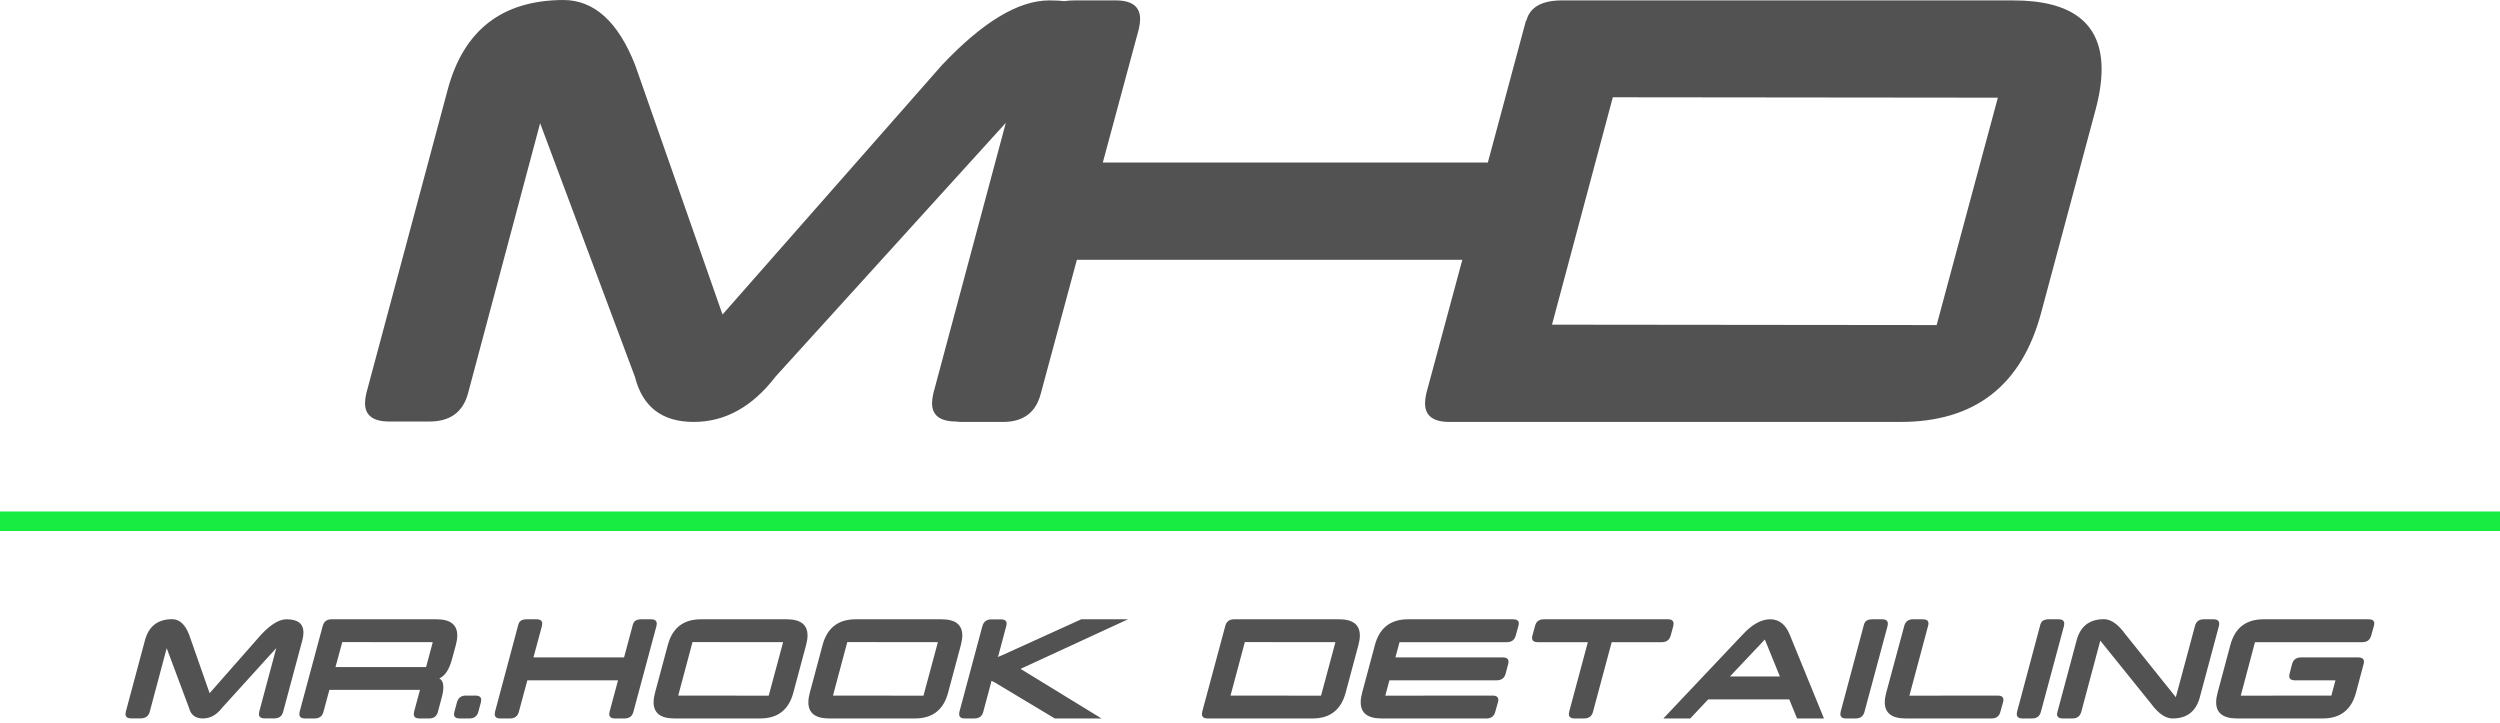
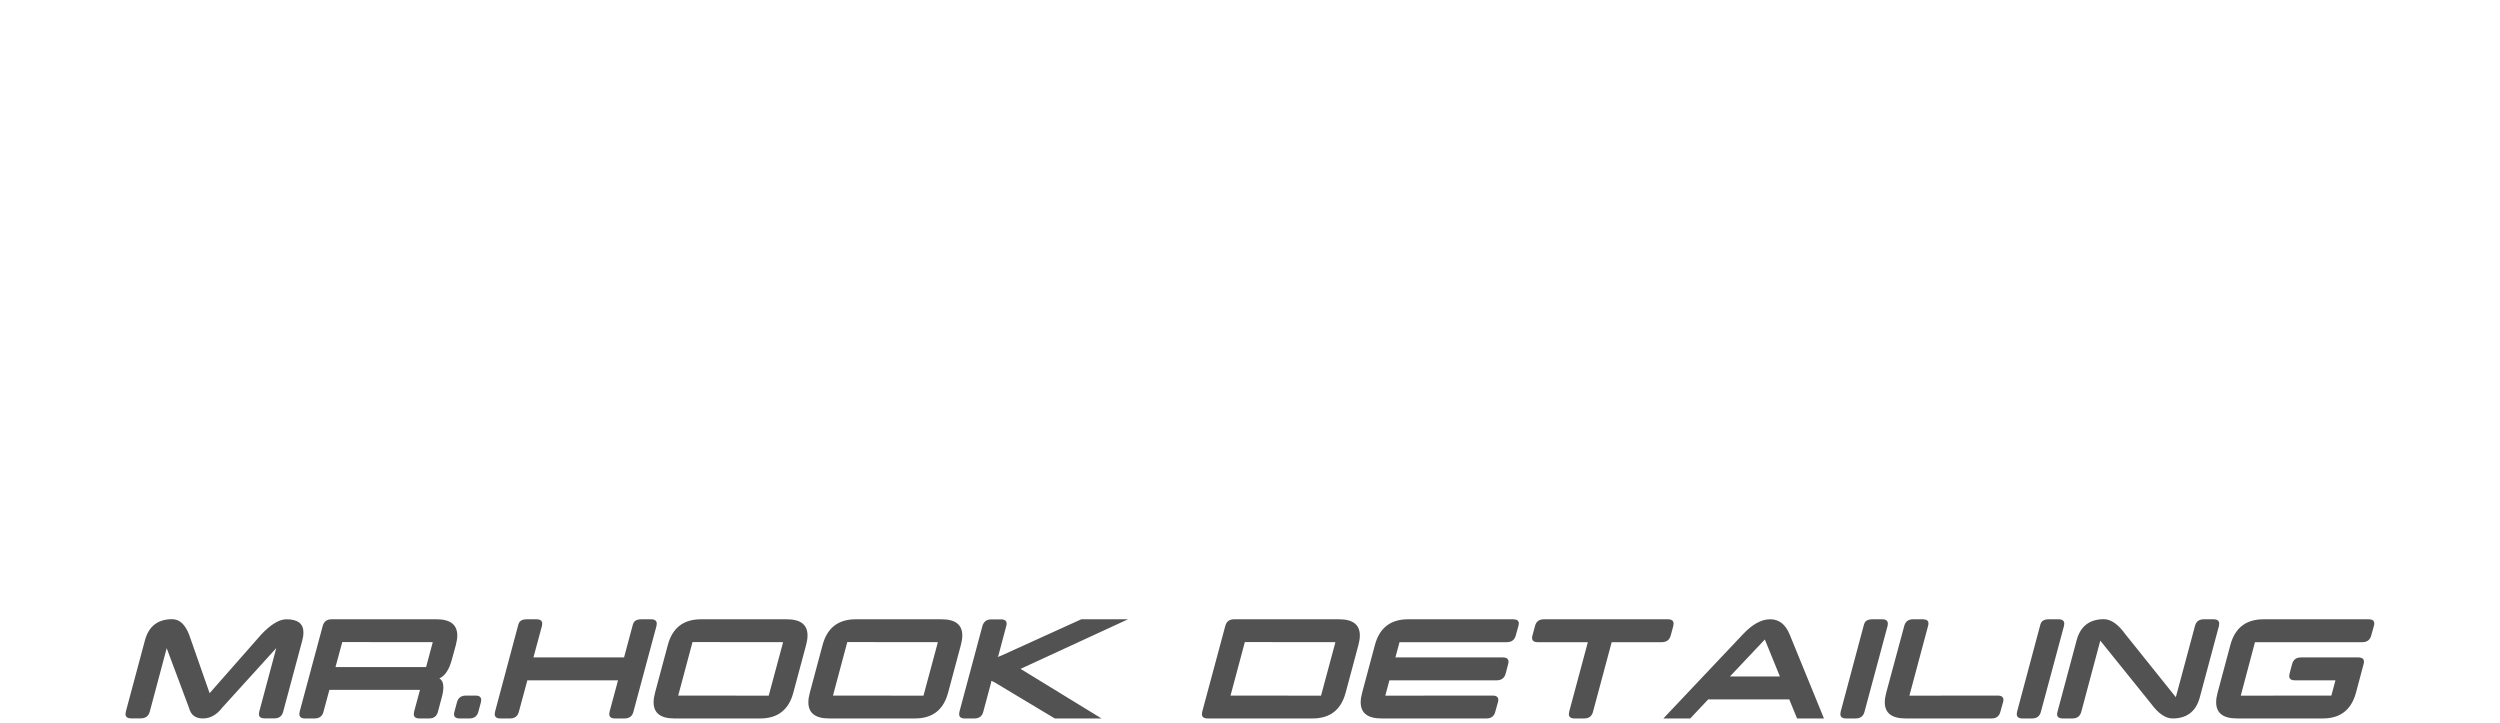
<svg xmlns="http://www.w3.org/2000/svg" width="256" height="74" viewBox="0 0 256 74" fill="none">
  <path d="M17.627 63.404C18.376 63.404 18.955 63.932 19.365 64.986L21.465 70.982L26.748 64.977C27.731 63.935 28.594 63.414 29.336 63.414C30.495 63.414 31.074 63.867 31.074 64.771C31.074 65.006 31.035 65.273 30.957 65.572L28.994 72.887C28.877 73.336 28.577 73.561 28.096 73.561H27.1C26.709 73.561 26.514 73.414 26.514 73.121C26.514 73.049 26.523 72.971 26.543 72.887L28.291 66.363L22.744 72.477C22.184 73.206 21.527 73.57 20.771 73.57C20.01 73.57 19.538 73.209 19.355 72.486L17.07 66.373L15.332 72.887C15.208 73.336 14.899 73.561 14.404 73.561H13.438C13.047 73.561 12.852 73.414 12.852 73.121C12.852 73.049 12.861 72.971 12.881 72.887L14.844 65.563C15.228 64.13 16.156 63.411 17.627 63.404ZM35.048 65.748L34.354 68.307H43.632L44.315 65.758L35.048 65.748ZM42.401 72.887L43.007 70.641H33.729L33.124 72.887C33.007 73.342 32.704 73.57 32.216 73.57H31.239C30.848 73.57 30.653 73.421 30.653 73.121C30.653 73.049 30.663 72.971 30.682 72.887L33.046 64.098C33.169 63.642 33.472 63.414 33.954 63.414H44.696C46.115 63.414 46.825 63.967 46.825 65.074C46.825 65.361 46.776 65.686 46.678 66.051L46.278 67.516C45.998 68.564 45.568 69.215 44.989 69.469C45.262 69.625 45.399 69.928 45.399 70.377C45.399 70.67 45.344 71.018 45.233 71.422L44.843 72.887C44.725 73.342 44.423 73.57 43.934 73.57H42.958C42.567 73.57 42.372 73.421 42.372 73.121C42.372 73.056 42.382 72.978 42.401 72.887ZM47.078 73.57C46.687 73.57 46.492 73.424 46.492 73.131C46.492 73.059 46.505 72.978 46.531 72.887L46.794 71.91C46.918 71.454 47.224 71.227 47.712 71.227H48.689C49.08 71.227 49.275 71.376 49.275 71.676C49.275 71.741 49.265 71.819 49.246 71.91L48.982 72.887C48.858 73.342 48.552 73.57 48.064 73.57H47.078ZM54 69.664L53.131 72.887C53.014 73.342 52.711 73.57 52.223 73.57H51.246C50.856 73.57 50.66 73.421 50.66 73.121C50.66 73.056 50.67 72.978 50.69 72.887L53.092 63.902H53.102C53.187 63.577 53.473 63.414 53.961 63.414H54.938C55.328 63.414 55.524 63.564 55.524 63.863C55.524 63.928 55.514 64.007 55.494 64.098L54.625 67.32H63.903L64.821 63.902H64.83C64.915 63.577 65.202 63.414 65.69 63.414H66.666C67.057 63.414 67.252 63.564 67.252 63.863C67.252 63.928 67.243 64.007 67.223 64.098L64.86 72.887C64.743 73.342 64.44 73.57 63.952 73.57H62.975C62.584 73.57 62.389 73.421 62.389 73.121C62.389 73.056 62.399 72.978 62.418 72.887L63.287 69.664H54ZM70.913 65.748L69.448 71.227L78.716 71.236L80.191 65.758L70.913 65.748ZM80.562 63.414C81.981 63.414 82.691 63.967 82.691 65.074C82.691 65.361 82.642 65.686 82.544 66.051L81.235 70.934C80.767 72.691 79.637 73.57 77.847 73.57H69.058C67.638 73.57 66.929 73.017 66.929 71.91C66.929 71.624 66.978 71.298 67.075 70.934L68.384 66.051C68.853 64.293 69.985 63.414 71.782 63.414H80.562ZM86.762 65.748L85.297 71.227L94.564 71.236L96.039 65.758L86.762 65.748ZM96.41 63.414C97.829 63.414 98.539 63.967 98.539 65.074C98.539 65.361 98.49 65.686 98.393 66.051L97.084 70.934C96.615 72.691 95.486 73.57 93.695 73.57H84.906C83.487 73.57 82.777 73.017 82.777 71.91C82.777 71.624 82.826 71.298 82.924 70.934L84.232 66.051C84.701 64.293 85.834 63.414 87.631 63.414H96.41ZM101.507 69.83L100.686 72.887C100.569 73.342 100.266 73.57 99.778 73.57H98.802C98.411 73.57 98.216 73.421 98.216 73.121C98.216 73.056 98.225 72.978 98.245 72.887L100.598 64.107C100.729 63.652 101.035 63.424 101.516 63.424H102.493C102.884 63.424 103.079 63.57 103.079 63.863C103.079 63.935 103.066 64.016 103.04 64.107L102.229 67.154C102.19 67.187 102.171 67.213 102.171 67.232V67.242C102.171 67.249 102.174 67.252 102.18 67.252C102.239 67.252 102.379 67.203 102.6 67.105L110.725 63.414H115.51L104.505 68.492L112.796 73.57H108.01L101.858 69.879C101.689 69.781 101.575 69.732 101.516 69.732C101.503 69.732 101.494 69.739 101.487 69.752C101.487 69.771 101.494 69.798 101.507 69.83ZM127.471 65.748L126.006 71.227L135.274 71.236L136.748 65.758L127.471 65.748ZM137.119 63.414C138.539 63.414 139.248 63.967 139.248 65.074C139.248 65.361 139.2 65.686 139.102 66.051L137.793 70.934C137.325 72.691 136.195 73.57 134.405 73.57H123.662C123.272 73.57 123.077 73.421 123.077 73.121C123.077 73.056 123.086 72.978 123.106 72.887L125.469 64.098C125.586 63.642 125.889 63.414 126.377 63.414H137.119ZM142.275 69.664L141.855 71.236L152.841 71.227C153.232 71.227 153.427 71.373 153.427 71.666C153.427 71.738 153.414 71.819 153.388 71.91L153.114 72.887C152.997 73.342 152.698 73.57 152.216 73.57H141.474C140.048 73.57 139.335 73.017 139.335 71.91C139.335 71.624 139.384 71.298 139.482 70.934L140.79 66.051C141.259 64.293 142.392 63.414 144.189 63.414H154.95C155.334 63.414 155.527 63.557 155.527 63.844C155.527 63.915 155.513 63.997 155.487 64.088L155.214 65.074C155.09 65.53 154.788 65.758 154.306 65.758H143.31L142.89 67.32H153.886C154.277 67.32 154.472 67.467 154.472 67.76C154.472 67.831 154.459 67.913 154.433 68.004L154.179 68.98C154.055 69.436 153.749 69.664 153.261 69.664H142.275ZM170.789 63.414C171.18 63.414 171.375 63.564 171.375 63.863C171.375 63.928 171.365 64.007 171.346 64.098L171.082 65.074C170.958 65.53 170.652 65.758 170.164 65.758H165.037L163.123 72.887C163.006 73.342 162.703 73.57 162.215 73.57H161.238C160.848 73.57 160.652 73.421 160.652 73.121C160.652 73.056 160.662 72.978 160.682 72.887L162.596 65.758H157.469C157.078 65.758 156.883 65.611 156.883 65.318C156.883 65.247 156.896 65.165 156.922 65.074L157.186 64.098C157.303 63.642 157.605 63.414 158.094 63.414H170.789ZM174.919 71.617L173.083 73.57H170.329L178.444 64.986C179.414 63.938 180.355 63.414 181.266 63.414C182.178 63.414 182.845 63.938 183.268 64.986L186.774 73.57H184.02L183.219 71.617H174.919ZM182.262 69.273L180.719 65.484L177.145 69.273H182.262ZM190.923 72.887C190.806 73.342 190.503 73.57 190.015 73.57H189.039C188.648 73.57 188.453 73.421 188.453 73.121C188.453 73.056 188.462 72.978 188.482 72.887L190.884 63.902H190.894C190.979 63.577 191.265 63.414 191.753 63.414H192.73C193.121 63.414 193.316 63.564 193.316 63.863C193.316 63.928 193.306 64.007 193.287 64.098L190.923 72.887ZM195.522 71.236L204.565 71.227C204.955 71.227 205.151 71.373 205.151 71.666C205.151 71.738 205.138 71.819 205.112 71.91L204.838 72.887C204.721 73.342 204.422 73.57 203.94 73.57H195.141C193.715 73.57 193.002 73.017 193.002 71.91C193.002 71.624 193.051 71.298 193.149 70.934L194.994 64.098C195.112 63.642 195.414 63.414 195.903 63.414H196.899C197.283 63.414 197.475 63.557 197.475 63.844C197.475 63.915 197.462 63.997 197.436 64.088L195.522 71.236ZM208.987 72.887C208.87 73.342 208.568 73.57 208.079 73.57H207.103C206.712 73.57 206.517 73.421 206.517 73.121C206.517 73.056 206.527 72.978 206.546 72.887L208.948 63.902H208.958C209.043 63.577 209.329 63.414 209.818 63.414H210.794C211.185 63.414 211.38 63.564 211.38 63.863C211.38 63.928 211.37 64.007 211.351 64.098L208.987 72.887ZM215.432 63.404C216.161 63.404 216.896 63.919 217.639 64.947L222.805 71.393L224.768 64.088C224.885 63.639 225.187 63.414 225.676 63.414H226.652C227.049 63.414 227.248 63.564 227.248 63.863C227.248 63.935 227.238 64.013 227.219 64.098L225.256 71.422C224.865 72.854 223.937 73.57 222.473 73.57C221.743 73.57 221.005 73.059 220.256 72.037L215.07 65.602L213.127 72.877C213.003 73.339 212.7 73.57 212.219 73.57H211.232C210.842 73.57 210.646 73.424 210.646 73.131C210.646 73.059 210.659 72.978 210.686 72.887L212.648 65.563C213.033 64.13 213.96 63.411 215.432 63.404ZM241.251 70.934C240.775 72.691 239.646 73.57 237.862 73.57H229.073C227.647 73.57 226.934 73.017 226.934 71.91C226.934 71.624 226.983 71.298 227.081 70.934L228.389 66.051C228.858 64.293 229.991 63.414 231.788 63.414H242.55C242.934 63.414 243.126 63.557 243.126 63.844C243.126 63.915 243.113 63.997 243.087 64.088L242.813 65.074C242.69 65.53 242.387 65.758 241.905 65.758H230.909L229.454 71.236L238.731 71.227L239.151 69.664H235.001C234.61 69.664 234.415 69.518 234.415 69.225C234.415 69.153 234.428 69.072 234.454 68.98L234.708 68.004C234.831 67.548 235.137 67.32 235.626 67.32H241.485C241.876 67.32 242.071 67.467 242.071 67.76C242.071 67.831 242.058 67.913 242.032 68.004L241.251 70.934Z" fill="#525252" />
-   <path d="M57.675 0C60.857 0 63.319 2.241 65.063 6.724L73.986 32.207L96.44 6.682C100.618 2.255 104.284 0.042 107.438 0.042C112.363 0.042 114.826 1.964 114.826 5.811C114.826 6.807 114.66 7.941 114.328 9.214L105.985 40.3C105.487 42.209 104.215 43.164 102.167 43.164H97.934C96.273 43.164 95.443 42.541 95.443 41.296C95.443 40.992 95.485 40.66 95.568 40.3L102.997 12.576L79.423 38.557C77.043 41.656 74.249 43.206 71.039 43.206C67.802 43.206 65.796 41.67 65.021 38.599L55.309 12.617L47.921 40.3C47.396 42.209 46.081 43.164 43.979 43.164H39.87C38.21 43.164 37.379 42.541 37.379 41.296C37.379 40.992 37.421 40.66 37.504 40.3L45.846 9.172C47.479 3.085 51.422 0.028 57.675 0ZM110.272 26.604L106.578 40.3C106.08 42.237 104.793 43.206 102.718 43.206H98.568C96.908 43.206 96.078 42.569 96.078 41.296C96.078 41.02 96.119 40.688 96.202 40.3L106.412 2.117H106.454C106.813 0.733 108.031 0.042 110.106 0.042H114.256C115.916 0.042 116.747 0.678 116.747 1.951C116.747 2.227 116.705 2.559 116.622 2.947L112.928 16.643H152.357L156.258 2.117H156.3C156.659 0.733 157.877 0.042 159.952 0.042H164.102C165.763 0.042 166.593 0.678 166.593 1.951C166.593 2.227 166.551 2.559 166.468 2.947L156.424 40.3C155.926 42.237 154.64 43.206 152.564 43.206H148.414C146.754 43.206 145.924 42.569 145.924 41.296C145.924 41.02 145.965 40.688 146.048 40.3L149.742 26.604H110.272ZM165.152 9.961L158.926 33.245L198.313 33.286L204.58 10.002L165.152 9.961ZM206.158 0.042C212.189 0.042 215.205 2.393 215.205 7.097C215.205 8.315 214.998 9.698 214.583 11.248L209.021 32C207.029 39.47 202.229 43.206 194.619 43.206H148.965C147.305 43.206 146.475 42.569 146.475 41.296C146.475 41.02 146.516 40.688 146.599 40.3L156.643 2.947C157.141 1.01 158.428 0.042 160.503 0.042H206.158Z" fill="#525252" />
-   <path d="M0 53.376H256" stroke="#18EB42" stroke-width="2" />
</svg>